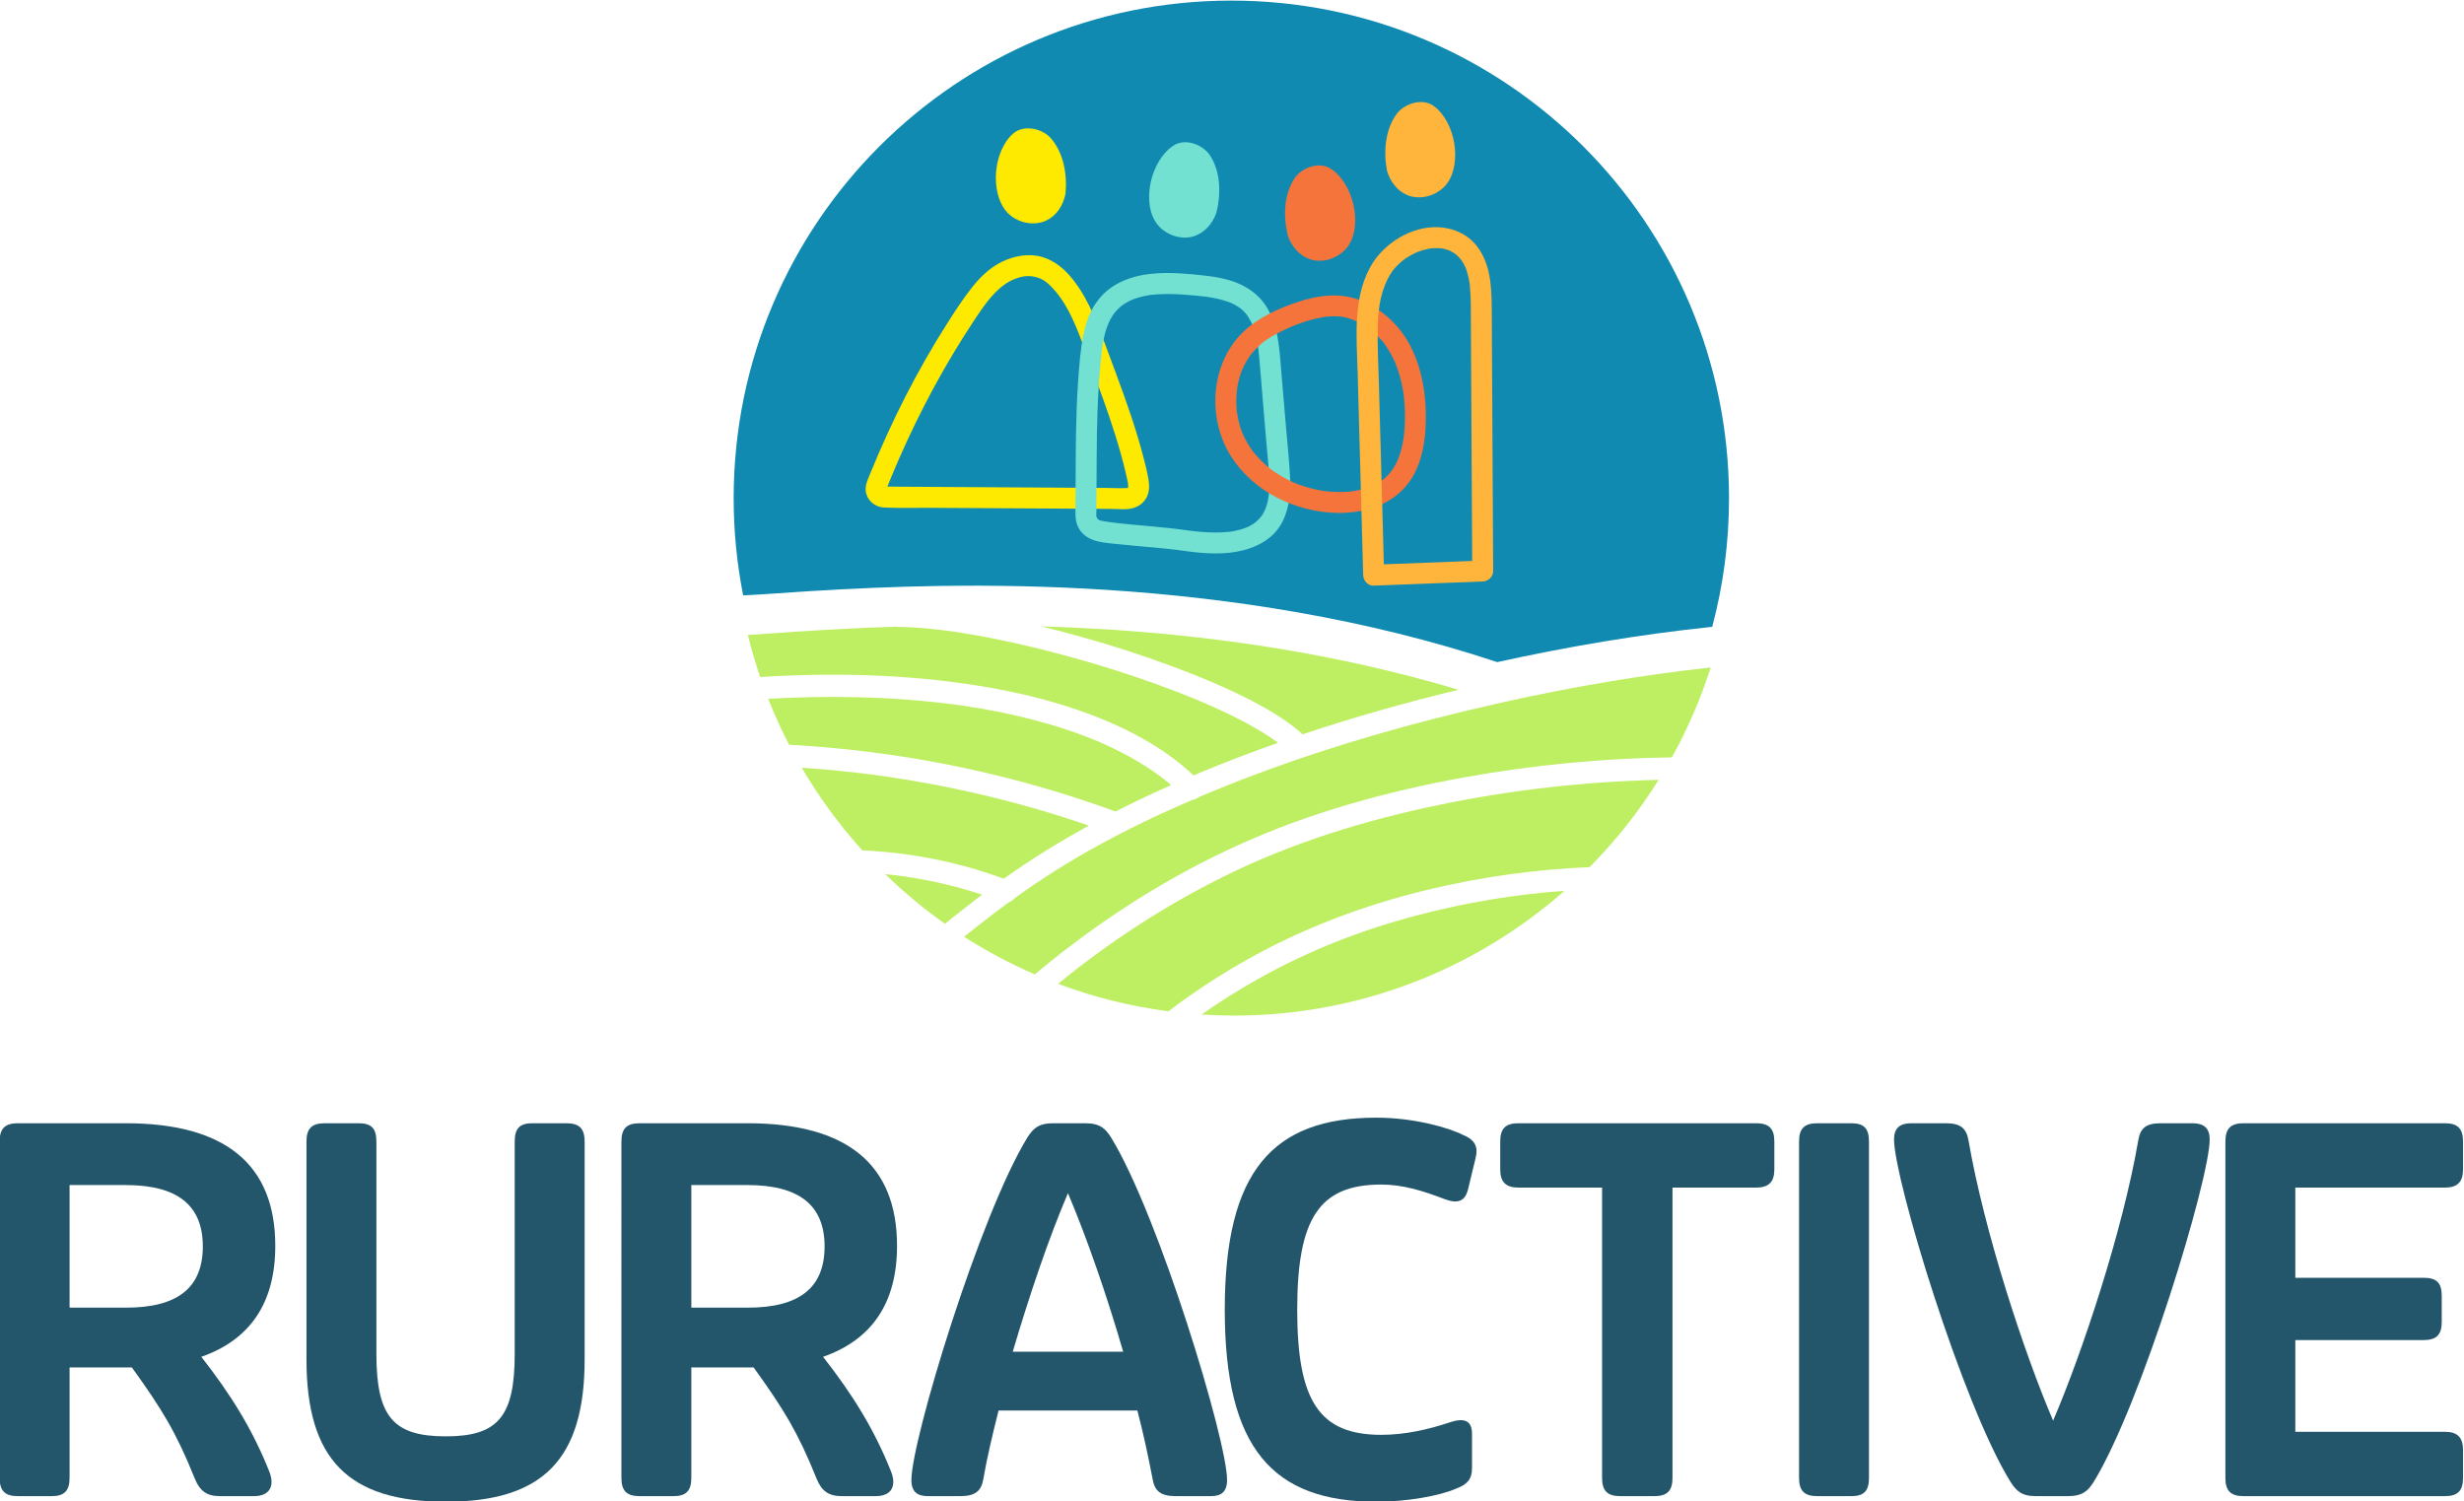
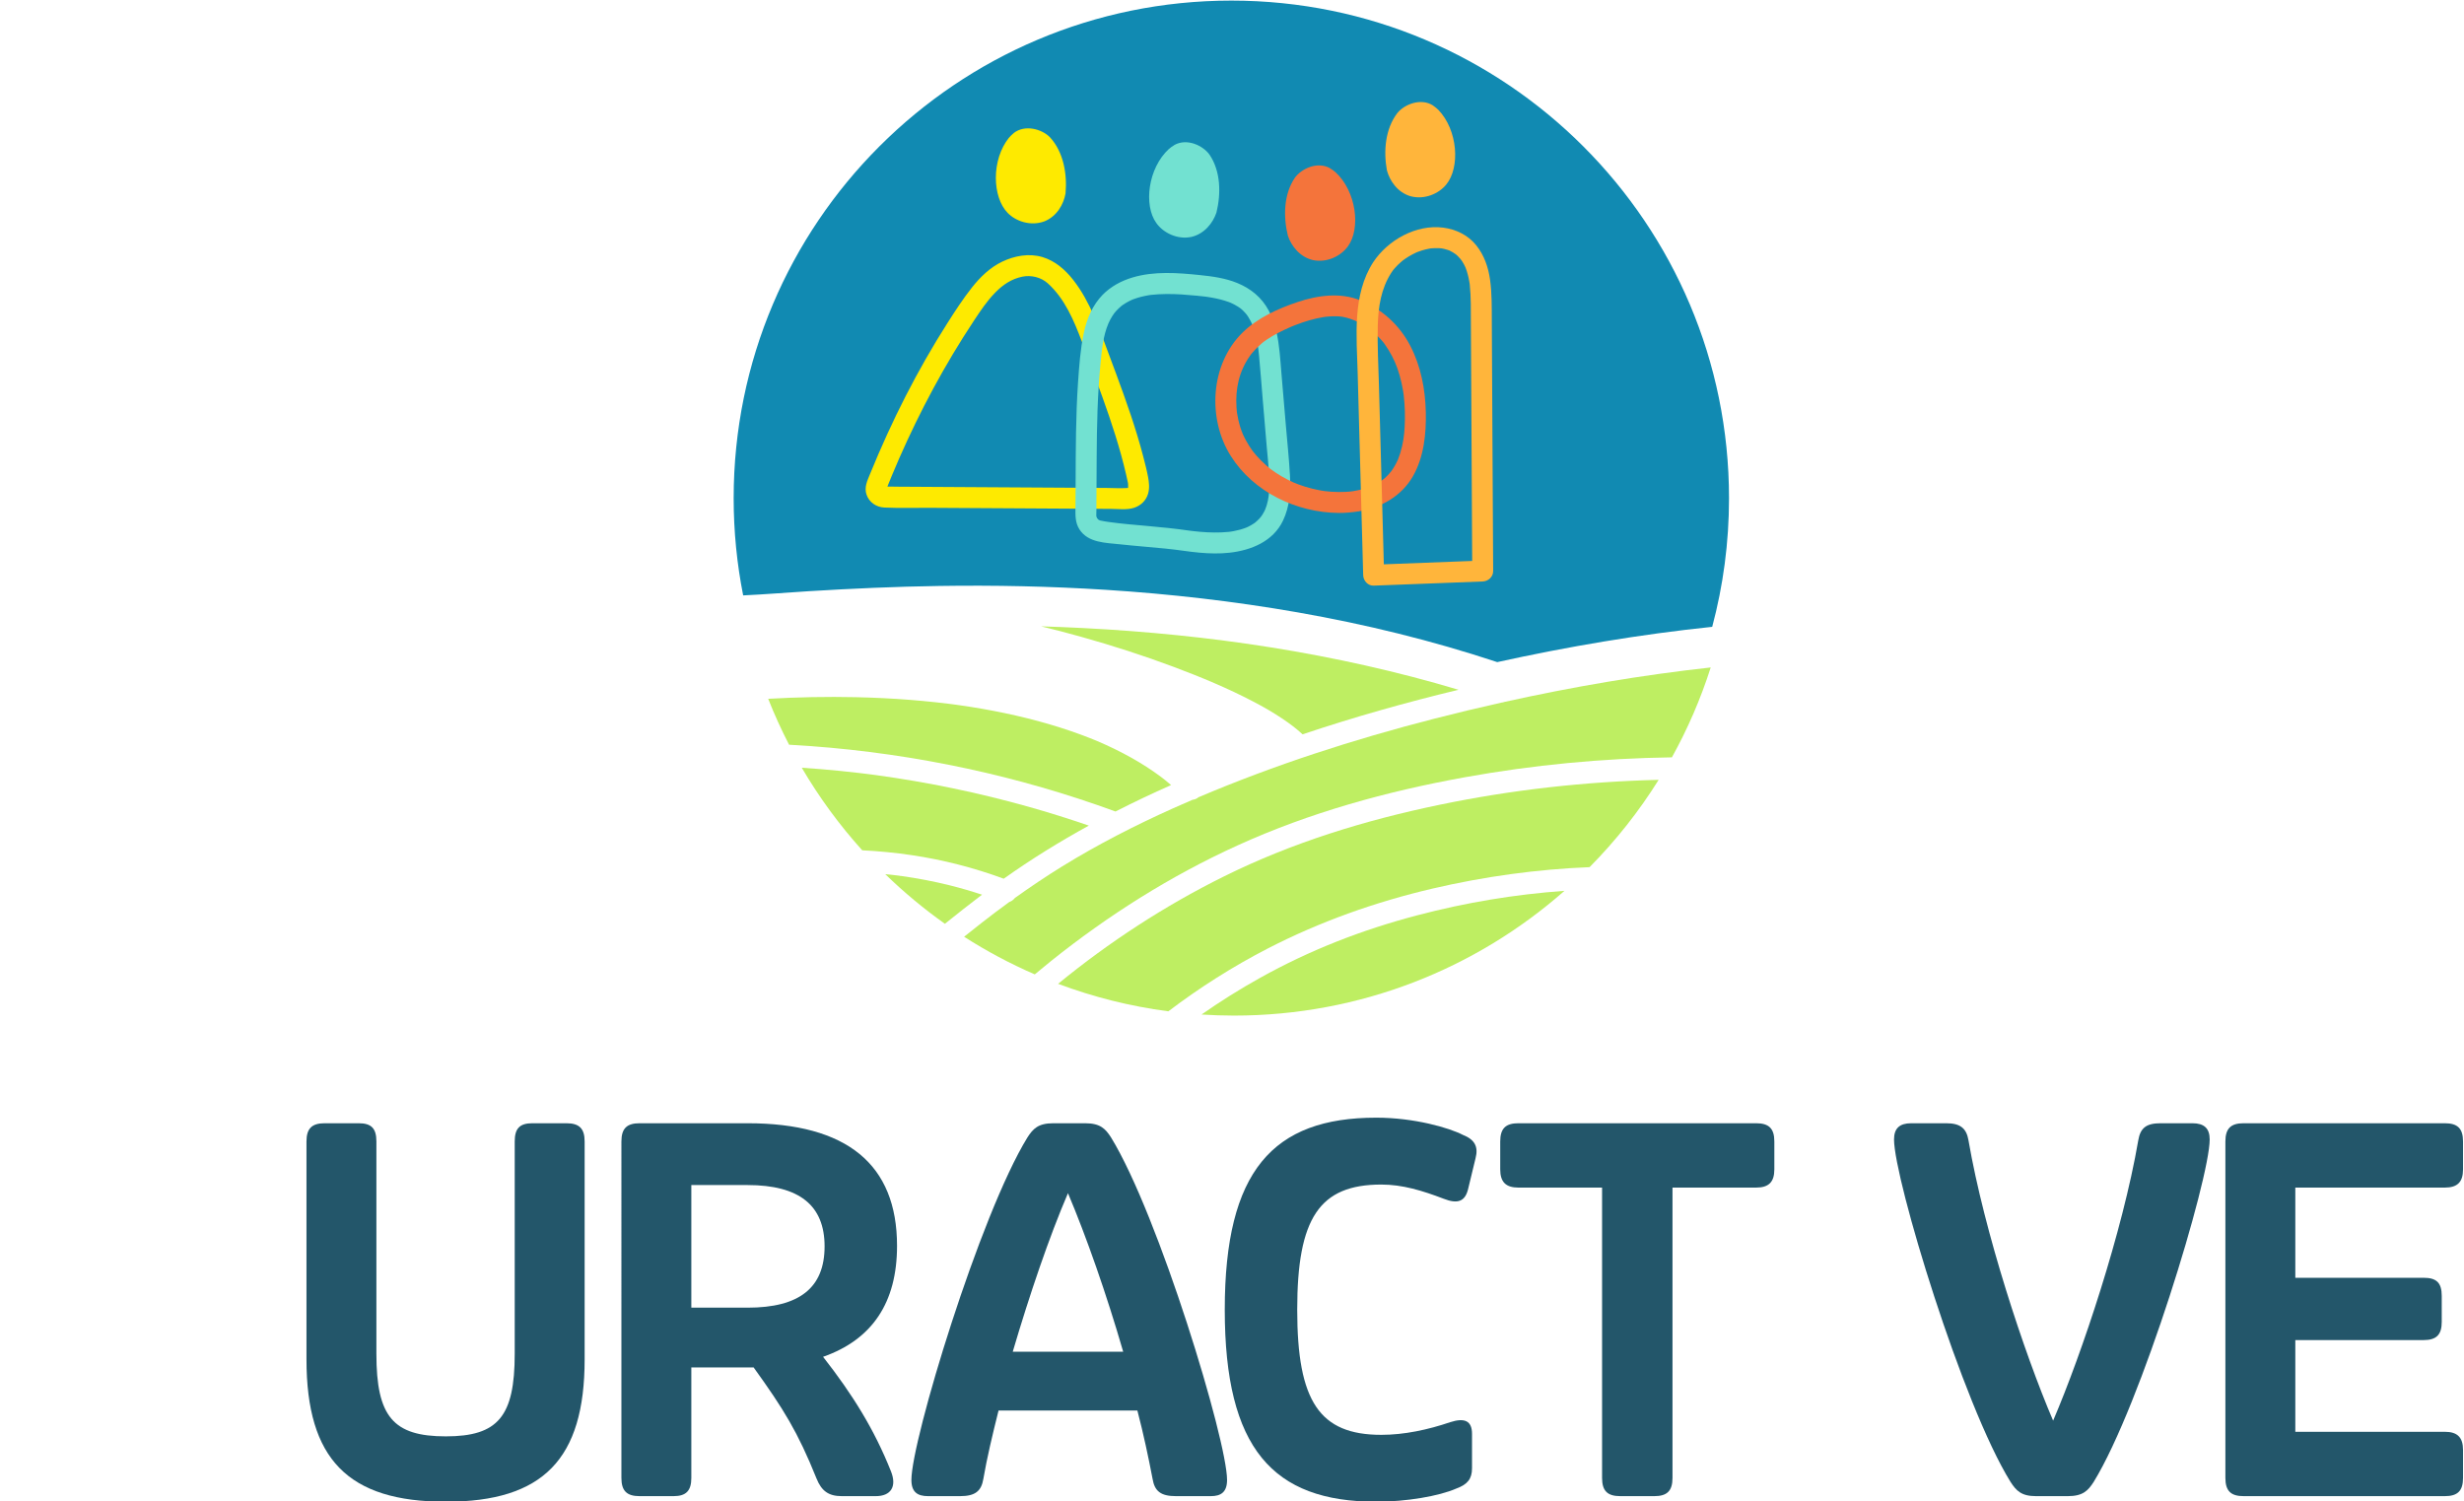
<svg xmlns="http://www.w3.org/2000/svg" xmlns:ns1="http://sodipodi.sourceforge.net/DTD/sodipodi-0.dtd" xmlns:ns2="http://www.inkscape.org/namespaces/inkscape" id="svg2" xml:space="preserve" width="1186.476" height="723.037" viewBox="0 0 1186.476 723.037" ns1:docname="logo.svg" ns2:version="1.1.2 (b8e25be833, 2022-02-05)">
  <defs id="defs6">
    <clipPath clipPathUnits="userSpaceOnUse" id="clipPath16">
      <path d="M 0,1080 H 1920 V 0 H 0 Z" id="path14" />
    </clipPath>
  </defs>
  <g id="g8" ns2:groupmode="layer" ns2:label="RURACTIVE_logo_drafts_selection" transform="matrix(1.333,0,0,-1.333,-686.762,1158.95)">
    <g id="g10">
      <g id="g12" clip-path="url(#clipPath16)">
        <g id="g18" transform="translate(807.311,655.856)">
          <path d="m 0,0 c 15.668,0.963 31.353,1.656 47.05,1.894 20.082,0.304 40.178,-0.107 60.223,-1.387 23.245,-1.484 46.432,-4.132 69.377,-8.153 24.417,-4.278 48.556,-10.172 72.091,-17.971 25.622,5.639 51.564,10.025 77.656,12.747 3.952,14.818 6.071,30.385 6.071,46.449 0,99.289 -80.49,179.778 -179.779,179.778 -99.288,0 -179.778,-80.489 -179.778,-179.778 0,-12.012 1.188,-23.744 3.435,-35.096 C -15.764,-1.153 -7.878,-0.484 0,0" style="fill:#118ab2;fill-opacity:1;fill-rule:nonzero;stroke:none" id="path20" />
        </g>
        <g id="g22" transform="translate(858.287,549.606)">
          <path d="m 0,0 c -5.786,1.439 -11.645,2.555 -17.549,3.381 -0.156,-0.04 -0.461,0.032 -0.394,0.043 -0.079,0.016 -0.154,0.031 -0.203,0.037 -0.354,0.045 -0.707,0.089 -1.061,0.132 -0.708,0.086 -1.417,0.168 -2.126,0.245 -0.653,0.071 -1.309,0.124 -1.963,0.187 6.701,-6.507 13.898,-12.505 21.541,-17.919 4.426,3.561 8.883,7.082 13.409,10.516 C 7.81,-2.116 3.927,-0.977 0,0" style="fill:#beee62;fill-opacity:1;fill-rule:nonzero;stroke:none" id="path24" />
        </g>
        <g id="g26" transform="translate(908.52,571.179)">
          <path d="m 0,0 c -7.217,2.481 -14.501,4.765 -21.848,6.831 -18.057,5.078 -36.456,8.867 -55.038,11.415 -0.031,0.004 -0.052,0.007 -0.078,0.01 -0.031,0.005 -0.064,0.009 -0.107,0.014 -0.313,0.041 -0.627,0.083 -0.94,0.124 -0.522,0.068 -1.045,0.135 -1.567,0.201 -1.15,0.145 -2.3,0.285 -3.451,0.421 -2.302,0.27 -4.606,0.521 -6.912,0.752 -4.577,0.458 -9.162,0.834 -13.752,1.135 6.264,-10.69 13.589,-20.682 21.84,-29.825 5.978,-0.286 11.943,-0.875 17.874,-1.754 11.338,-1.682 22.488,-4.542 33.241,-8.508 C -20.853,-12.16 -10.581,-5.805 0,0" style="fill:#beee62;fill-opacity:1;fill-rule:nonzero;stroke:none" id="path28" />
        </g>
        <g id="g30" transform="translate(939.14,628.535)">
          <path d="m 0,0 c 9.812,-3.673 19.543,-7.713 28.832,-12.576 3.646,-1.909 7.233,-3.954 10.643,-6.263 2.479,-1.678 4.924,-3.486 7.112,-5.546 18.517,6.213 37.331,11.527 56.346,16.101 -22.218,6.645 -44.912,11.663 -67.809,15.319 -22.231,3.549 -44.86,5.788 -67.531,6.962 -5.147,0.266 -10.298,0.474 -15.45,0.632 4.834,-1.173 9.647,-2.432 14.436,-3.773 C -22.14,7.697 -10.972,4.107 0,0" style="fill:#beee62;fill-opacity:1;fill-rule:nonzero;stroke:none" id="path32" />
        </g>
        <g id="g34" transform="translate(840.588,553.01)">
          <path d="M 0,0 C -0.148,0.021 -0.219,0.024 -0.244,0.02 -0.097,-0.009 0.065,-0.038 0.144,-0.022 0.096,-0.015 0.048,-0.007 0,0" style="fill:#beee62;fill-opacity:1;fill-rule:nonzero;stroke:none" id="path36" />
        </g>
        <g id="g38" transform="translate(858.678,641.391)">
-           <path d="m 0,0 c -0.321,0.045 -0.642,0.09 -0.964,0.134 -0.031,0.005 -0.051,0.007 -0.076,0.011 -10e-4,0 -0.002,0 -0.002,0 -0.567,0.075 -1.135,0.147 -1.702,0.218 -1.201,0.148 -2.403,0.286 -3.606,0.412 -4.331,0.454 -8.682,0.76 -13.037,0.791 -0.261,0.002 -0.513,0.031 -0.757,0.078 -11.952,-0.403 -23.895,-1.034 -35.829,-1.797 -5.769,-0.369 -11.56,-0.875 -17.35,-1.184 1.267,-5.158 2.748,-10.231 4.448,-15.204 13.242,0.836 26.526,1.089 39.787,0.607 12.89,-0.468 25.756,-1.642 38.498,-3.66 11.01,-1.744 21.933,-4.164 32.557,-7.555 9.427,-3.01 18.692,-6.773 27.33,-11.623 6.584,-3.697 12.87,-8.097 18.369,-13.3 0.799,0.336 1.595,0.678 2.397,1.01 9.289,3.854 18.676,7.436 28.143,10.779 -0.081,0.06 -0.16,0.122 -0.241,0.181 -1.472,1.079 -2.991,2.093 -4.538,3.062 -3.614,2.267 -7.374,4.297 -11.191,6.198 -2.178,1.085 -4.378,2.126 -6.593,3.132 -1.131,0.513 -2.266,1.018 -3.405,1.514 -0.611,0.266 -1.224,0.53 -1.838,0.792 -0.275,0.118 -1.47,0.617 -0.157,0.069 -0.282,0.118 -0.564,0.237 -0.846,0.354 -5.072,2.118 -10.204,4.091 -15.375,5.953 -10.947,3.942 -22.071,7.401 -33.306,10.427 C 29.803,-5.662 18.77,-3.119 7.631,-1.201 5.093,-0.764 2.549,-0.361 0,0" style="fill:#beee62;fill-opacity:1;fill-rule:nonzero;stroke:none" id="path40" />
-         </g>
+           </g>
        <g id="g42" transform="translate(935.252,588.277)">
          <path d="M 0,0 C 0.014,-0.011 0.029,-0.023 0.043,-0.034 0.635,-0.501 0.277,-0.216 0,0" style="fill:#beee62;fill-opacity:1;fill-rule:nonzero;stroke:none" id="path44" />
        </g>
        <g id="g46" transform="translate(840.748,552.988)">
          <path d="m 0,0 c -0.003,-0.001 -0.011,0 -0.015,0 0.002,-0.001 0.004,-0.001 0.006,-0.001 0.002,0 0.006,0 0.009,0.001" style="fill:#beee62;fill-opacity:1;fill-rule:nonzero;stroke:none" id="path48" />
        </g>
        <g id="g50" transform="translate(1032.705,548.434)">
          <path d="m 0,0 c 18.578,4.341 37.627,6.97 56.709,7.74 9.433,9.532 17.81,20.11 24.949,31.541 C 55.076,38.635 28.58,35.68 2.534,30.278 -24.427,24.687 -50.638,16.646 -75.352,4.401 c -21.372,-10.589 -41.489,-23.693 -59.934,-38.81 12.661,-4.751 25.994,-8.126 39.821,-9.935 11.26,8.546 23.241,16.148 35.795,22.631 C -40.793,-11.967 -20.673,-4.831 0,0" style="fill:#beee62;fill-opacity:1;fill-rule:nonzero;stroke:none" id="path52" />
        </g>
        <g id="g54" transform="translate(1027.171,538.779)">
          <path d="m 0,0 c -20.091,-5.28 -38.716,-12.536 -56.762,-22.586 -7.362,-4.1 -14.401,-8.515 -21.171,-13.261 3.863,-0.246 7.754,-0.386 11.679,-0.386 45.777,0 87.573,17.023 119.424,45.071 C 35.198,7.549 17.624,4.631 0,0" style="fill:#beee62;fill-opacity:1;fill-rule:nonzero;stroke:none" id="path56" />
        </g>
        <g id="g58" transform="translate(962.187,564.002)">
          <path d="m 0,0 c 26.19,11.922 53.903,19.54 82.176,24.647 24.682,4.459 49.714,6.835 74.786,7.193 5.682,10.254 10.396,21.117 14.02,32.47 C 145.94,61.558 121.04,57.307 96.428,51.848 96.093,51.722 95.743,51.644 95.388,51.616 87.211,49.791 79.066,47.834 70.958,45.755 41.998,38.325 13.468,29.111 -14.059,17.421 c -0.59,-0.526 -1.339,-0.822 -2.118,-0.902 -2.355,-1.013 -4.704,-2.038 -7.044,-3.088 -13.75,-6.172 -27.195,-13.051 -40.031,-20.963 -5.764,-3.553 -11.546,-7.442 -17.122,-11.431 -0.508,-0.658 -1.237,-1.184 -2.031,-1.459 -3.471,-2.522 -6.85,-5.073 -10.071,-7.598 -2.09,-1.64 -4.17,-3.292 -6.244,-4.949 8.089,-5.187 16.625,-9.736 25.527,-13.6 1.972,1.652 3.956,3.289 5.964,4.896 C -46.58,-25.152 -24.085,-10.963 0,0" style="fill:#beee62;fill-opacity:1;fill-rule:nonzero;stroke:none" id="path60" />
        </g>
        <g id="g62" transform="translate(938.235,585.822)">
          <path d="M 0,0 C -0.651,0.562 -1.308,1.118 -1.978,1.659 -2.296,1.916 -2.618,2.168 -2.94,2.421 -2.96,2.437 -2.972,2.446 -2.994,2.464 -2.991,2.461 -2.987,2.458 -2.983,2.455 -2.992,2.462 -3.001,2.469 -3.01,2.476 -3.059,2.514 -3.104,2.549 -3.139,2.575 -3.347,2.734 -3.557,2.891 -3.767,3.047 -4.57,3.646 -5.384,4.23 -6.208,4.801 c -3.563,2.47 -7.297,4.688 -11.138,6.695 -2.039,1.066 -4.108,2.072 -6.202,3.025 -1.051,0.478 -2.111,0.936 -3.171,1.394 -0.056,0.023 -0.11,0.046 -0.166,0.069 -0.286,0.119 -0.573,0.236 -0.86,0.354 -0.547,0.223 -1.095,0.442 -1.644,0.659 -4.718,1.859 -9.528,3.483 -14.393,4.914 -10.771,3.169 -21.809,5.402 -32.921,6.975 -0.382,0.054 -0.765,0.108 -1.148,0.16 -0.069,0.01 -0.491,0.066 -0.511,0.068 -0.676,0.089 -1.351,0.176 -2.027,0.261 -1.48,0.184 -2.962,0.356 -4.445,0.518 -3.118,0.34 -6.242,0.632 -9.37,0.878 -6.515,0.513 -13.045,0.831 -19.579,0.976 -10.59,0.235 -21.187,0.018 -31.763,-0.58 2.242,-5.678 4.767,-11.211 7.55,-16.591 2.599,-0.141 5.196,-0.305 7.792,-0.497 19.001,-1.399 37.924,-4.114 56.549,-8.129 18.188,-3.92 36.098,-9.106 53.57,-15.499 C -13.489,-6.185 -6.789,-3.01 0,0" style="fill:#beee62;fill-opacity:1;fill-rule:nonzero;stroke:none" id="path64" />
        </g>
        <g id="g66" transform="translate(915.663,741.695)">
          <path d="m 0,0 c -3.436,9.21 -6.612,18.698 -12.724,26.543 -2.881,3.698 -6.554,6.934 -11.121,8.31 -4.89,1.474 -10.119,0.5 -14.636,-1.663 -4.332,-2.075 -7.914,-5.555 -10.862,-9.288 -3.198,-4.05 -6.019,-8.395 -8.792,-12.743 -5.475,-8.585 -10.526,-17.439 -15.166,-26.502 -4.718,-9.216 -8.999,-18.65 -12.907,-28.236 -0.981,-2.406 -2.13,-4.729 -1.233,-7.362 0.959,-2.818 3.533,-4.539 6.454,-4.673 5.432,-0.25 10.922,-0.066 16.361,-0.098 21.867,-0.13 43.733,-0.26 65.6,-0.389 2.639,-0.016 5.69,-0.436 8.234,0.4 2.418,0.795 4.304,2.582 5.044,5.041 0.599,1.988 0.377,4.096 10e-4,6.099 -0.458,2.443 -1.087,4.867 -1.712,7.272 C 9.902,-27.128 6.392,-17.221 2.75,-7.383 1.838,-4.92 0.918,-2.46 0,0 c -0.713,1.912 -2.557,3.216 -4.651,2.64 -1.836,-0.504 -3.357,-2.727 -2.64,-4.65 3.413,-9.145 6.86,-18.285 9.765,-27.608 1.437,-4.613 2.74,-9.269 3.833,-13.976 0.23,-0.989 0.469,-1.979 0.656,-2.977 0.036,-0.197 0.069,-0.394 0.101,-0.592 -0.023,0.145 -0.046,0.804 -0.027,0.104 0.011,-0.397 0.016,-0.795 0.026,-1.192 0.003,-0.105 -0.08,-0.577 0.007,-0.073 0.098,0.571 -0.001,-0.113 -0.071,-0.192 -0.237,-0.264 0.102,0.186 0.143,0.255 -0.093,-0.159 -0.175,-0.32 -0.272,-0.477 0.064,0.103 0.386,0.71 0.036,0.133 0,0 0.461,0.497 0.149,0.157 -0.297,-0.325 0.457,0.107 -0.033,-0.015 -0.633,-0.159 0.853,-0.016 -0.48,-0.101 -2.431,-0.155 -4.926,0.02 -7.361,0.034 -2.563,0.016 -5.126,0.031 -7.688,0.046 -5.04,0.03 -10.079,0.06 -15.119,0.09 -10.165,0.06 -20.329,0.12 -30.494,0.181 l -15.119,0.09 c -2.554,0.015 -5.108,0.03 -7.662,0.045 -1.184,0.007 -2.394,0.088 -3.576,0.022 -0.085,0 -0.17,10e-4 -0.255,10e-4 -0.362,0.016 -0.341,-10e-4 0.064,-0.053 0.022,-0.098 -0.599,0.333 -0.162,0.045 0.18,-0.118 0.344,-0.251 0.509,-0.385 0.247,-0.201 -0.055,0.303 -0.005,-0.025 0.017,-0.109 0.185,-0.841 0.088,-0.365 -0.077,0.377 0.004,-0.06 -0.035,-0.178 0.186,0.563 0.42,1.11 0.641,1.66 0.444,1.106 0.893,2.209 1.348,3.31 0.849,2.053 1.699,4.044 2.609,6.119 1.885,4.301 3.856,8.564 5.914,12.785 4.149,8.513 8.652,16.856 13.518,24.982 2.428,4.055 4.947,8.058 7.56,11.998 2.453,3.697 4.682,7.096 7.722,10.196 2.841,2.897 5.854,4.919 9.757,5.743 3.174,0.671 6.785,-0.182 9.244,-2.402 6.138,-5.541 9.452,-13.471 12.306,-21.043 0.796,-2.111 1.575,-4.228 2.363,-6.342 0.713,-1.912 2.557,-3.216 4.65,-2.641 C -0.803,-4.146 0.717,-1.923 0,0" style="fill:#feea00;fill-opacity:1;fill-rule:nonzero;stroke:none" id="path68" />
        </g>
        <g id="g70" transform="translate(973.504,757.258)">
          <path d="m 0,0 c -2.545,4.732 -6.481,7.945 -11.404,9.953 -4.292,1.751 -8.947,2.385 -13.528,2.855 -8.006,0.822 -16.453,1.461 -24.278,-0.879 -4.01,-1.199 -7.821,-3.231 -10.768,-6.242 -3.661,-3.741 -5.742,-8.684 -6.815,-13.747 -1.253,-5.909 -1.686,-12.054 -2.098,-18.071 -0.411,-6.021 -0.612,-12.054 -0.718,-18.087 -0.105,-5.963 -0.116,-11.926 -0.14,-17.89 -0.012,-3.011 -0.027,-6.023 -0.06,-9.035 -0.031,-2.771 -0.134,-5.444 1.414,-7.885 3.138,-4.951 9.599,-4.874 14.806,-5.446 5.375,-0.591 10.771,-0.974 16.151,-1.516 2.455,-0.247 4.476,-0.5 6.488,-0.781 1.961,-0.274 3.926,-0.528 5.899,-0.704 3.607,-0.323 7.258,-0.426 10.863,-0.024 7.826,0.872 15.742,4.051 19.341,11.575 2.474,5.173 2.835,10.95 2.51,16.595 -0.348,6.041 -0.985,12.073 -1.496,18.102 -0.515,6.069 -1.033,12.138 -1.545,18.208 C 4.186,-17.864 3.928,-12.648 2.76,-7.591 2.152,-4.959 1.231,-2.406 0,0 c -0.93,1.817 -3.481,2.346 -5.172,1.356 -1.846,-1.079 -2.29,-3.348 -1.357,-5.172 0.574,-1.122 0.706,-1.436 1.08,-2.533 0.41,-1.201 0.739,-2.429 1.011,-3.668 0.246,-1.116 0.439,-2.241 0.61,-3.371 0.079,-0.523 0.051,-0.338 0.142,-1.12 0.074,-0.635 0.139,-1.272 0.2,-1.908 0.497,-5.186 0.868,-10.388 1.308,-15.579 0.486,-5.728 0.972,-11.455 1.459,-17.183 0.457,-5.39 1.213,-10.877 0.852,-16.294 -0.148,-2.217 -0.574,-4.458 -1.503,-6.666 0.311,0.74 -0.187,-0.34 -0.286,-0.526 -0.188,-0.359 -0.391,-0.712 -0.606,-1.055 -0.211,-0.335 -0.438,-0.658 -0.669,-0.979 0.501,0.697 -0.248,-0.267 -0.425,-0.459 -0.517,-0.56 -1.087,-1.042 -1.657,-1.545 -0.392,-0.347 0.547,0.339 0.093,0.08 -0.161,-0.092 -0.308,-0.217 -0.462,-0.32 -0.352,-0.235 -0.712,-0.457 -1.08,-0.665 -0.329,-0.187 -0.663,-0.362 -1.003,-0.528 -0.264,-0.129 -1.191,-0.498 -0.402,-0.197 -0.815,-0.311 -1.634,-0.6 -2.475,-0.833 -0.762,-0.211 -1.534,-0.386 -2.311,-0.532 -0.394,-0.075 -0.79,-0.135 -1.186,-0.2 -0.71,-0.117 -0.023,-0.003 0.105,0.012 -0.303,-0.034 -0.605,-0.071 -0.908,-0.101 -1.685,-0.167 -3.379,-0.224 -5.072,-0.207 -1.682,0.017 -3.362,0.109 -5.038,0.252 -0.789,0.068 -1.577,0.148 -2.363,0.237 -0.384,0.043 -0.768,0.089 -1.151,0.137 -0.189,0.023 -0.378,0.048 -0.567,0.072 -0.969,0.122 0.846,-0.123 -0.107,0.015 -4.818,0.698 -9.653,1.18 -14.501,1.608 -2.49,0.219 -4.98,0.434 -7.467,0.68 -2.31,0.228 -5.029,0.529 -6.877,0.799 -1.061,0.154 -2.123,0.306 -3.166,0.553 -0.169,0.04 -0.612,0.294 -0.052,0 -0.201,0.105 -0.392,0.218 -0.584,0.339 0.157,-0.099 0.436,-0.466 -0.019,0.034 -0.065,0.071 -0.62,0.746 -0.358,0.37 0.258,-0.37 -0.11,0.225 -0.156,0.317 -0.258,0.514 0.141,-0.538 -0.014,0.022 -0.061,0.219 -0.125,0.435 -0.172,0.658 -0.12,0.569 0,-0.563 0.025,0.03 0.06,1.389 0.032,2.789 0.045,4.179 0.054,5.701 0.053,11.402 0.09,17.102 0.074,11.139 0.291,22.295 1.371,33.39 0.481,4.943 0.908,10.143 2.868,14.727 0.389,0.909 0.867,1.791 1.393,2.629 0.243,0.387 0.503,0.761 0.768,1.134 -0.385,-0.542 -0.066,-0.076 0.023,0.029 0.213,0.252 0.423,0.504 0.645,0.748 0.581,0.638 1.215,1.207 1.863,1.775 0.115,0.101 0.569,0.426 -0.017,-0.004 0.17,0.125 0.34,0.249 0.513,0.369 0.388,0.269 0.787,0.524 1.193,0.765 0.725,0.429 1.476,0.802 2.242,1.151 0.517,0.237 -0.561,-0.213 -0.027,-0.014 0.199,0.074 0.395,0.153 0.594,0.226 0.45,0.165 0.905,0.317 1.363,0.457 0.876,0.267 1.766,0.489 2.662,0.675 0.427,0.089 0.856,0.169 1.286,0.241 0.215,0.036 0.434,0.06 0.648,0.103 0.455,0.091 -0.602,-0.061 0.14,0.02 3.704,0.406 7.417,0.404 11.133,0.171 1.833,-0.116 3.663,-0.278 5.49,-0.452 0.956,-0.09 1.91,-0.189 2.863,-0.304 0.242,-0.03 0.485,-0.059 0.727,-0.091 -0.655,0.087 -0.027,10e-4 0.089,-0.017 0.611,-0.094 1.221,-0.188 1.829,-0.298 2.055,-0.37 4.095,-0.865 6.059,-1.583 0.227,-0.084 0.453,-0.172 0.678,-0.259 -0.15,0.058 -0.585,0.274 0.094,-0.042 0.434,-0.202 0.865,-0.406 1.287,-0.631 0.418,-0.222 0.828,-0.46 1.229,-0.713 0.2,-0.126 0.397,-0.256 0.591,-0.39 0.07,-0.048 0.8,-0.6 0.47,-0.336 -0.332,0.266 0.231,-0.206 0.299,-0.266 0.178,-0.156 0.352,-0.316 0.522,-0.48 0.344,-0.331 0.671,-0.677 0.981,-1.039 0.621,-0.722 1.21,-1.718 1.748,-2.718 0.967,-1.798 3.455,-2.361 5.173,-1.356 C 0.461,-4.11 0.97,-1.805 0,0" style="fill:#72e1d1;fill-opacity:1;fill-rule:nonzero;stroke:none" id="path72" />
        </g>
        <g id="g74" transform="translate(1005.985,684.7)">
          <path d="m 0,0 c 8.065,1.292 15.5,5.485 19.627,12.709 3.956,6.925 4.812,15.304 4.639,23.14 -0.183,8.27 -1.783,16.609 -5.625,23.991 -3.873,7.442 -10.146,13.183 -17.907,16.349 -7.354,3 -15.49,1.874 -22.838,-0.587 C -29.18,73.231 -36.536,69.874 -41.927,64.594 -53.575,53.185 -54.717,33.551 -46.185,20.009 -37.945,6.931 -22.41,-0.453 -7.178,-0.568 -4.766,-0.587 -2.384,-0.351 0,0 2.022,0.297 3.134,2.855 2.641,4.65 2.045,6.818 0.018,7.589 -2.01,7.291 -5.098,6.837 -9.402,6.941 -12.306,7.329 c 0.18,-0.024 -0.657,0.101 -0.857,0.134 -0.388,0.063 -0.775,0.132 -1.161,0.206 -0.836,0.159 -1.668,0.341 -2.495,0.547 -1.652,0.41 -3.282,0.911 -4.878,1.502 -1.458,0.539 -2.307,0.907 -3.941,1.741 -1.448,0.74 -2.856,1.56 -4.211,2.46 -1.594,1.058 -2.236,1.552 -3.557,2.712 -1.215,1.067 -2.364,2.21 -3.433,3.423 -1.189,1.348 -1.677,1.99 -2.703,3.593 -0.454,0.709 -0.878,1.435 -1.273,2.177 -0.198,0.371 -0.387,0.745 -0.57,1.123 -0.091,0.189 -0.178,0.379 -0.268,0.569 -0.03,0.062 -0.266,0.588 -0.121,0.249 -0.713,1.663 -1.247,3.421 -1.656,5.181 -0.19,0.817 -0.344,1.64 -0.48,2.467 0.005,-0.027 -0.092,0.652 -0.05,0.328 0.043,-0.325 -0.037,0.357 -0.034,0.329 -0.047,0.487 -0.095,0.974 -0.127,1.462 -0.444,6.776 0.942,13.07 4.807,18.569 0.568,0.808 0.401,0.588 1.043,1.338 0.537,0.627 1.101,1.23 1.69,1.808 0.547,0.536 1.115,1.05 1.701,1.541 0.105,0.087 0.828,0.661 0.44,0.366 0.359,0.273 0.728,0.535 1.1,0.79 2.669,1.832 5.635,3.281 8.591,4.586 0.116,0.051 0.975,0.417 0.588,0.256 0.442,0.184 0.887,0.361 1.334,0.535 0.838,0.326 1.683,0.634 2.535,0.923 1.645,0.558 3.315,1.043 5.008,1.43 0.803,0.184 1.61,0.345 2.422,0.48 0.615,0.102 1.129,0.173 2.194,0.247 1.599,0.112 3.234,0.119 4.825,-0.101 -0.604,0.084 0.289,-0.068 0.469,-0.105 0.361,-0.073 0.72,-0.156 1.076,-0.252 0.831,-0.222 1.646,-0.506 2.448,-0.817 0.192,-0.074 0.385,-0.147 0.574,-0.228 -0.086,0.037 -0.348,0.151 0.043,-0.03 0.439,-0.202 0.874,-0.409 1.304,-0.629 0.799,-0.411 1.579,-0.858 2.338,-1.337 1.525,-0.964 2.326,-1.569 3.672,-2.814 0.607,-0.562 1.192,-1.148 1.75,-1.758 0.325,-0.355 0.64,-0.718 0.947,-1.088 0.405,-0.49 0.257,-0.294 0.551,-0.708 2.02,-2.846 3.619,-5.88 4.664,-8.854 0.612,-1.742 1.111,-3.524 1.512,-5.326 0.186,-0.837 0.35,-1.678 0.495,-2.523 0.073,-0.423 0.139,-0.847 0.203,-1.272 -0.006,0.041 0.09,-0.656 0.05,-0.349 -0.023,0.176 0.055,-0.476 0.065,-0.565 0.409,-3.603 0.5,-7.247 0.318,-10.868 C 16.595,29.962 16.539,29.148 16.463,28.335 16.362,27.24 16.314,26.859 16.19,26.09 15.919,24.416 15.552,22.756 15.057,21.133 14.822,20.364 14.558,19.604 14.262,18.855 14.102,18.451 14.223,18.753 14.259,18.836 14.18,18.653 14.095,18.472 14.011,18.291 13.815,17.87 13.607,17.455 13.387,17.046 12.98,16.288 12.53,15.553 12.039,14.848 c -0.114,-0.163 -0.228,-0.327 -0.347,-0.485 0.053,0.071 0.25,0.312 -0.021,-0.021 C 11.376,13.979 11.068,13.627 10.747,13.287 9.486,11.946 8.69,11.321 7.263,10.451 6.572,10.029 5.858,9.646 5.127,9.299 4.943,9.213 4.759,9.126 4.573,9.045 4.657,9.081 4.942,9.195 4.538,9.033 4.033,8.83 3.519,8.647 3.002,8.477 1.367,7.939 -0.311,7.563 -2.01,7.291 -4.028,6.968 -5.149,4.454 -4.651,2.64 -4.06,0.493 -2.024,-0.324 0,0" style="fill:#f4743b;fill-opacity:1;fill-rule:nonzero;stroke:none" id="path76" />
        </g>
        <g id="g78" transform="translate(1017.804,770.932)">
          <path d="M 0,0 C 0.245,0.368 0.495,0.732 0.761,1.085 0.337,0.523 1.077,1.447 1.231,1.621 1.909,2.391 2.64,3.113 3.412,3.788 3.584,3.939 4.496,4.683 3.989,4.291 4.357,4.575 4.738,4.843 5.122,5.104 5.941,5.66 6.793,6.169 7.671,6.63 c 0.412,0.216 0.83,0.421 1.254,0.616 0.089,0.04 0.758,0.326 0.347,0.157 -0.41,-0.169 0.264,0.098 0.356,0.132 0.913,0.345 1.847,0.638 2.796,0.869 0.441,0.108 0.885,0.202 1.332,0.283 0.222,0.04 0.444,0.076 0.667,0.109 -0.157,-0.023 -0.738,-0.059 -0.005,-0.013 0.941,0.06 1.868,0.117 2.812,0.067 0.176,-0.01 1.355,-0.137 0.958,-0.076 -0.405,0.062 0.764,-0.161 0.929,-0.2 0.419,-0.1 0.832,-0.217 1.241,-0.352 0.204,-0.068 0.405,-0.145 0.607,-0.217 0.411,-0.146 -0.492,0.27 0.137,-0.064 0.796,-0.423 1.583,-0.839 2.301,-1.392 -0.474,0.365 -10e-4,-0.015 0.073,-0.084 0.173,-0.16 0.352,-0.313 0.522,-0.476 0.418,-0.402 0.806,-0.831 1.176,-1.277 -0.458,0.551 0.33,-0.491 0.416,-0.624 0.247,-0.384 0.477,-0.78 0.691,-1.183 0.216,-0.405 0.416,-0.82 0.598,-1.241 -0.285,0.659 0.244,-0.714 0.3,-0.883 0.297,-0.896 0.538,-1.809 0.735,-2.732 0.1,-0.468 0.189,-0.938 0.268,-1.41 0.04,-0.238 0.077,-0.476 0.112,-0.714 0.065,-0.429 -0.044,0.461 0.03,-0.253 0.482,-4.646 0.383,-9.325 0.409,-13.99 0.03,-5.639 0.06,-11.278 0.091,-16.918 0.061,-11.364 0.123,-22.728 0.184,-34.093 0.07,-12.816 0.139,-25.633 0.208,-38.45 1.26,1.26 2.521,2.52 3.781,3.781 -13.13,-0.502 -26.26,-1.003 -39.389,-1.504 l 3.78,-3.781 c -0.418,15.301 -0.836,30.603 -1.253,45.904 -0.208,7.608 -0.416,15.216 -0.624,22.824 -0.194,7.12 -0.602,14.273 -0.417,21.397 C -4.73,-12.381 -3.736,-5.776 0,0 1.109,1.715 0.349,4.175 -1.356,5.172 -3.19,6.245 -5.417,5.535 -6.529,3.816 c -7.648,-11.822 -5.998,-26.896 -5.633,-40.268 0.425,-15.558 0.85,-31.116 1.275,-46.673 0.238,-8.72 0.476,-17.439 0.714,-26.158 0.054,-1.984 1.689,-3.86 3.781,-3.78 13.129,0.501 26.259,1.002 39.389,1.503 2.034,0.078 3.792,1.67 3.78,3.781 -0.13,24.096 -0.26,48.191 -0.391,72.287 -0.032,5.981 -0.064,11.962 -0.097,17.943 -0.027,4.996 0.061,9.987 -0.628,14.946 C 35.027,1.959 33.549,6.31 30.628,9.924 27.66,13.597 23.314,15.689 18.691,16.27 8.946,17.495 -1.216,11.806 -6.529,3.816 -7.66,2.115 -6.862,-0.368 -5.172,-1.356 -3.321,-2.439 -1.134,-1.705 0,0" style="fill:#ffb53b;fill-opacity:1;fill-rule:nonzero;stroke:none" id="path80" />
        </g>
        <g id="g82" transform="translate(892.486,789.472)">
          <path d="M 0,0 C 4.497,1.809 6.926,6.139 7.621,10.063 7.62,10.062 7.62,10.061 7.619,10.059 8.255,17.111 6.895,25.04 2.016,30.341 c -2.865,2.962 -9.035,4.756 -13.123,1.539 0.445,0.347 0.499,0.387 0.162,0.121 -0.777,-0.63 -1.478,-1.329 -2.1,-2.072 0.094,0.113 0.189,0.226 0.283,0.339 C -19.287,22.206 -18.824,8.686 -13.297,3.067 -10.313,-0.04 -4.908,-1.828 0,0" style="fill:#feea00;fill-opacity:1;fill-rule:nonzero;stroke:none" id="path84" />
        </g>
        <g id="g86" transform="translate(945.571,783.843)">
          <path d="M 0,0 C 4.719,1.11 7.773,5.024 9.051,8.799 9.05,8.798 9.049,8.797 9.049,8.795 c 1.692,6.875 1.543,14.92 -2.481,20.895 -2.386,3.36 -8.214,6.064 -12.741,3.5 0.492,0.276 0.551,0.308 0.178,0.095 -0.862,-0.506 -1.661,-1.09 -2.388,-1.732 0.11,0.098 0.221,0.196 0.331,0.293 C -15.718,24.86 -17.299,11.425 -12.683,5.036 -10.201,1.516 -5.127,-1.067 0,0" style="fill:#72e1d1;fill-opacity:1;fill-rule:nonzero;stroke:none" id="path88" />
        </g>
        <g id="g90" transform="translate(989.48,775.472)">
          <path d="m 0,0 c -4.719,1.11 -7.773,5.024 -9.051,8.799 10e-4,-10e-4 0.002,-0.002 0.002,-0.004 -1.692,6.875 -1.543,14.92 2.481,20.895 2.386,3.36 8.214,6.064 12.741,3.5 -0.492,0.276 -0.551,0.308 -0.178,0.095 0.862,-0.506 1.661,-1.09 2.388,-1.732 -0.11,0.098 -0.22,0.196 -0.331,0.293 C 15.718,24.86 17.299,11.425 12.683,5.036 10.201,1.516 5.127,-1.067 0,0" style="fill:#f4743b;fill-opacity:1;fill-rule:nonzero;stroke:none" id="path92" />
        </g>
        <g id="g94" transform="translate(1024.677,798.556)">
          <path d="m 0,0 c -4.641,1.402 -7.445,5.499 -8.485,9.346 0,-0.002 10e-4,-0.003 0.002,-0.004 -1.261,6.967 -0.611,14.986 3.777,20.699 2.59,3.205 8.576,5.541 12.934,2.7 -0.474,0.306 -0.531,0.342 -0.172,0.106 0.829,-0.558 1.59,-1.192 2.276,-1.877 -0.104,0.104 -0.208,0.209 -0.312,0.313 7.215,-7.45 7.957,-20.957 2.952,-27.046 C 10.275,0.878 5.051,-1.384 0,0" style="fill:#ffb53b;fill-opacity:1;fill-rule:nonzero;stroke:none" id="path96" />
        </g>
        <g id="g98" transform="translate(560.646,397.035)">
-           <path d="M 0,0 C 18.669,0 27.82,7.137 27.82,22.146 27.82,36.971 18.669,44.293 0,44.293 H -20.316 V 0 Z M 24.891,-61.681 C 18.12,-44.843 12.995,-36.607 2.197,-21.598 h -22.513 v -39.9 c 0,-4.575 -1.83,-6.589 -6.406,-6.589 h -12.263 c -4.576,0 -6.589,1.831 -6.589,6.589 V 60.033 c 0,4.758 2.013,6.589 6.589,6.589 H 0 c 35.873,0 53.993,-14.825 53.993,-44.293 0,-20.5 -8.968,-33.861 -26.722,-40.083 10.616,-13.544 18.486,-26.173 24.526,-41.365 2.196,-5.49 0,-8.968 -5.491,-8.968 H 34.043 c -4.759,0 -7.321,1.831 -9.152,6.406" style="fill:#23566a;fill-opacity:1;fill-rule:nonzero;stroke:none" id="path100" />
-         </g>
+           </g>
        <g id="g102" transform="translate(625.909,378.366)">
          <path d="m 0,0 v 78.702 c 0,4.758 2.013,6.589 6.589,6.589 h 12.263 c 4.576,0 6.406,-1.831 6.406,-6.589 V 2.014 c 0,-22.696 6.04,-29.835 25.075,-29.835 18.852,0 24.891,7.139 24.891,29.835 v 76.688 c 0,4.758 1.831,6.589 6.406,6.589 h 12.264 c 4.575,0 6.588,-1.831 6.588,-6.589 V 0 c 0,-36.057 -15.008,-51.431 -50.149,-51.431 C 15.008,-51.431 0,-36.057 0,0" style="fill:#23566a;fill-opacity:1;fill-rule:nonzero;stroke:none" id="path104" />
        </g>
        <g id="g106" transform="translate(785.248,397.035)">
          <path d="M 0,0 C 18.669,0 27.82,7.137 27.82,22.146 27.82,36.971 18.669,44.293 0,44.293 H -20.316 V 0 Z M 24.891,-61.681 C 18.12,-44.843 12.995,-36.607 2.196,-21.598 h -22.512 v -39.9 c 0,-4.575 -1.83,-6.589 -6.406,-6.589 h -12.263 c -4.576,0 -6.589,1.831 -6.589,6.589 V 60.033 c 0,4.758 2.013,6.589 6.589,6.589 H 0 c 35.873,0 53.993,-14.825 53.993,-44.293 0,-20.5 -8.968,-33.861 -26.722,-40.083 10.615,-13.544 18.486,-26.173 24.526,-41.365 2.196,-5.49 0,-8.968 -5.491,-8.968 H 34.043 c -4.759,0 -7.321,1.831 -9.152,6.406" style="fill:#23566a;fill-opacity:1;fill-rule:nonzero;stroke:none" id="path108" />
        </g>
        <g id="g110" transform="translate(920.936,381.112)">
          <path d="M 0,0 C -6.04,20.865 -13.361,41.73 -19.95,57.287 -26.722,41.547 -33.86,20.498 -39.9,0 Z m -76.506,-46.306 c 0,14.276 24.709,95.724 41.914,123.726 2.013,3.111 3.844,5.125 9.335,5.125 h 11.53 c 5.491,0 7.321,-2.014 9.335,-5.125 17.204,-28.002 41.913,-109.45 41.913,-123.726 0,-4.393 -2.196,-5.857 -5.857,-5.857 H 19.035 c -5.491,0 -7.687,1.83 -8.419,6.223 -1.465,7.686 -3.295,16.289 -5.491,24.708 h -50.15 c -2.196,-8.784 -4.209,-17.204 -5.491,-24.708 -0.731,-4.393 -2.928,-6.223 -8.419,-6.223 h -11.53 c -3.844,0 -6.041,1.464 -6.041,5.857" style="fill:#23566a;fill-opacity:1;fill-rule:nonzero;stroke:none" id="path112" />
        </g>
        <g id="g114" transform="translate(957.625,396.302)">
          <path d="m 0,0 c 0,50.151 17.387,69.369 54.725,69.369 13.727,0 26.356,-3.661 31.298,-6.224 4.21,-1.647 5.674,-4.209 4.576,-8.419 L 87.853,43.379 c -1.098,-4.21 -3.66,-5.309 -8.785,-3.295 -7.687,2.928 -14.826,5.124 -22.512,5.124 -22.33,0 -30.383,-12.079 -30.383,-45.208 0,-33.128 8.053,-45.207 30.383,-45.207 8.236,0 16.838,1.83 24.891,4.575 5.125,1.648 7.87,0.549 7.87,-4.209 v -12.446 c 0,-3.843 -1.647,-5.857 -5.673,-7.321 -6.223,-2.746 -18.12,-4.759 -28.919,-4.759 C 17.387,-69.367 0,-50.15 0,0" style="fill:#23566a;fill-opacity:1;fill-rule:nonzero;stroke:none" id="path116" />
        </g>
        <g id="g118" transform="translate(1093.921,335.537)">
          <path d="m 0,0 v 104.875 h -30.2 c -4.575,0 -6.589,2.013 -6.589,6.589 v 10.067 c 0,4.758 2.014,6.589 6.589,6.589 h 85.841 c 4.575,0 6.589,-1.831 6.589,-6.589 v -10.067 c 0,-4.576 -2.014,-6.589 -6.589,-6.589 h -30.2 V 0 c 0,-4.758 -2.014,-6.589 -6.588,-6.589 H 6.589 C 2.013,-6.589 0,-4.758 0,0" style="fill:#23566a;fill-opacity:1;fill-rule:nonzero;stroke:none" id="path120" />
        </g>
        <g id="g122" transform="translate(1165.078,335.537)">
-           <path d="m 0,0 v 121.531 c 0,4.758 2.014,6.589 6.59,6.589 h 12.263 c 4.574,0 6.405,-1.831 6.405,-6.589 L 25.258,0 c 0,-4.758 -1.831,-6.589 -6.405,-6.589 H 6.59 C 2.014,-6.589 0,-4.758 0,0" style="fill:#23566a;fill-opacity:1;fill-rule:nonzero;stroke:none" id="path124" />
-         </g>
+           </g>
        <g id="g126" transform="translate(1241.483,334.073)">
          <path d="m 0,0 c -17.387,28.003 -42.095,109.45 -42.095,123.727 0,4.026 2.012,5.857 6.222,5.857 h 12.629 c 5.125,0 7.321,-1.831 8.052,-6.224 C -9.517,90.416 4.942,46.488 15.375,22.146 25.807,46.488 40.45,90.416 46.123,123.36 c 0.732,4.393 2.746,6.224 8.054,6.224 h 11.531 c 4.209,0 6.222,-1.831 6.222,-5.857 C 71.93,109.45 47.222,28.003 30.016,0 28.004,-3.111 26.173,-5.125 20.683,-5.125 H 9.151 C 3.844,-5.125 2.014,-3.111 0,0" style="fill:#23566a;fill-opacity:1;fill-rule:nonzero;stroke:none" id="path128" />
        </g>
        <g id="g130" transform="translate(1319.087,335.537)">
          <path d="m 0,0 v 121.531 c 0,4.758 2.014,6.589 6.59,6.589 h 72.662 c 4.575,0 6.589,-1.831 6.589,-6.589 v -10.067 c 0,-4.576 -2.014,-6.589 -6.589,-6.589 H 25.258 V 72.297 h 46.307 c 4.758,0 6.588,-1.831 6.588,-6.589 v -9.335 c 0,-4.576 -1.83,-6.589 -6.588,-6.589 H 25.258 V 16.655 h 53.994 c 4.575,0 6.589,-2.012 6.589,-6.588 V 0 c 0,-4.758 -2.014,-6.589 -6.589,-6.589 H 6.59 C 2.014,-6.589 0,-4.758 0,0" style="fill:#23566a;fill-opacity:1;fill-rule:nonzero;stroke:none" id="path132" />
        </g>
      </g>
    </g>
  </g>
</svg>